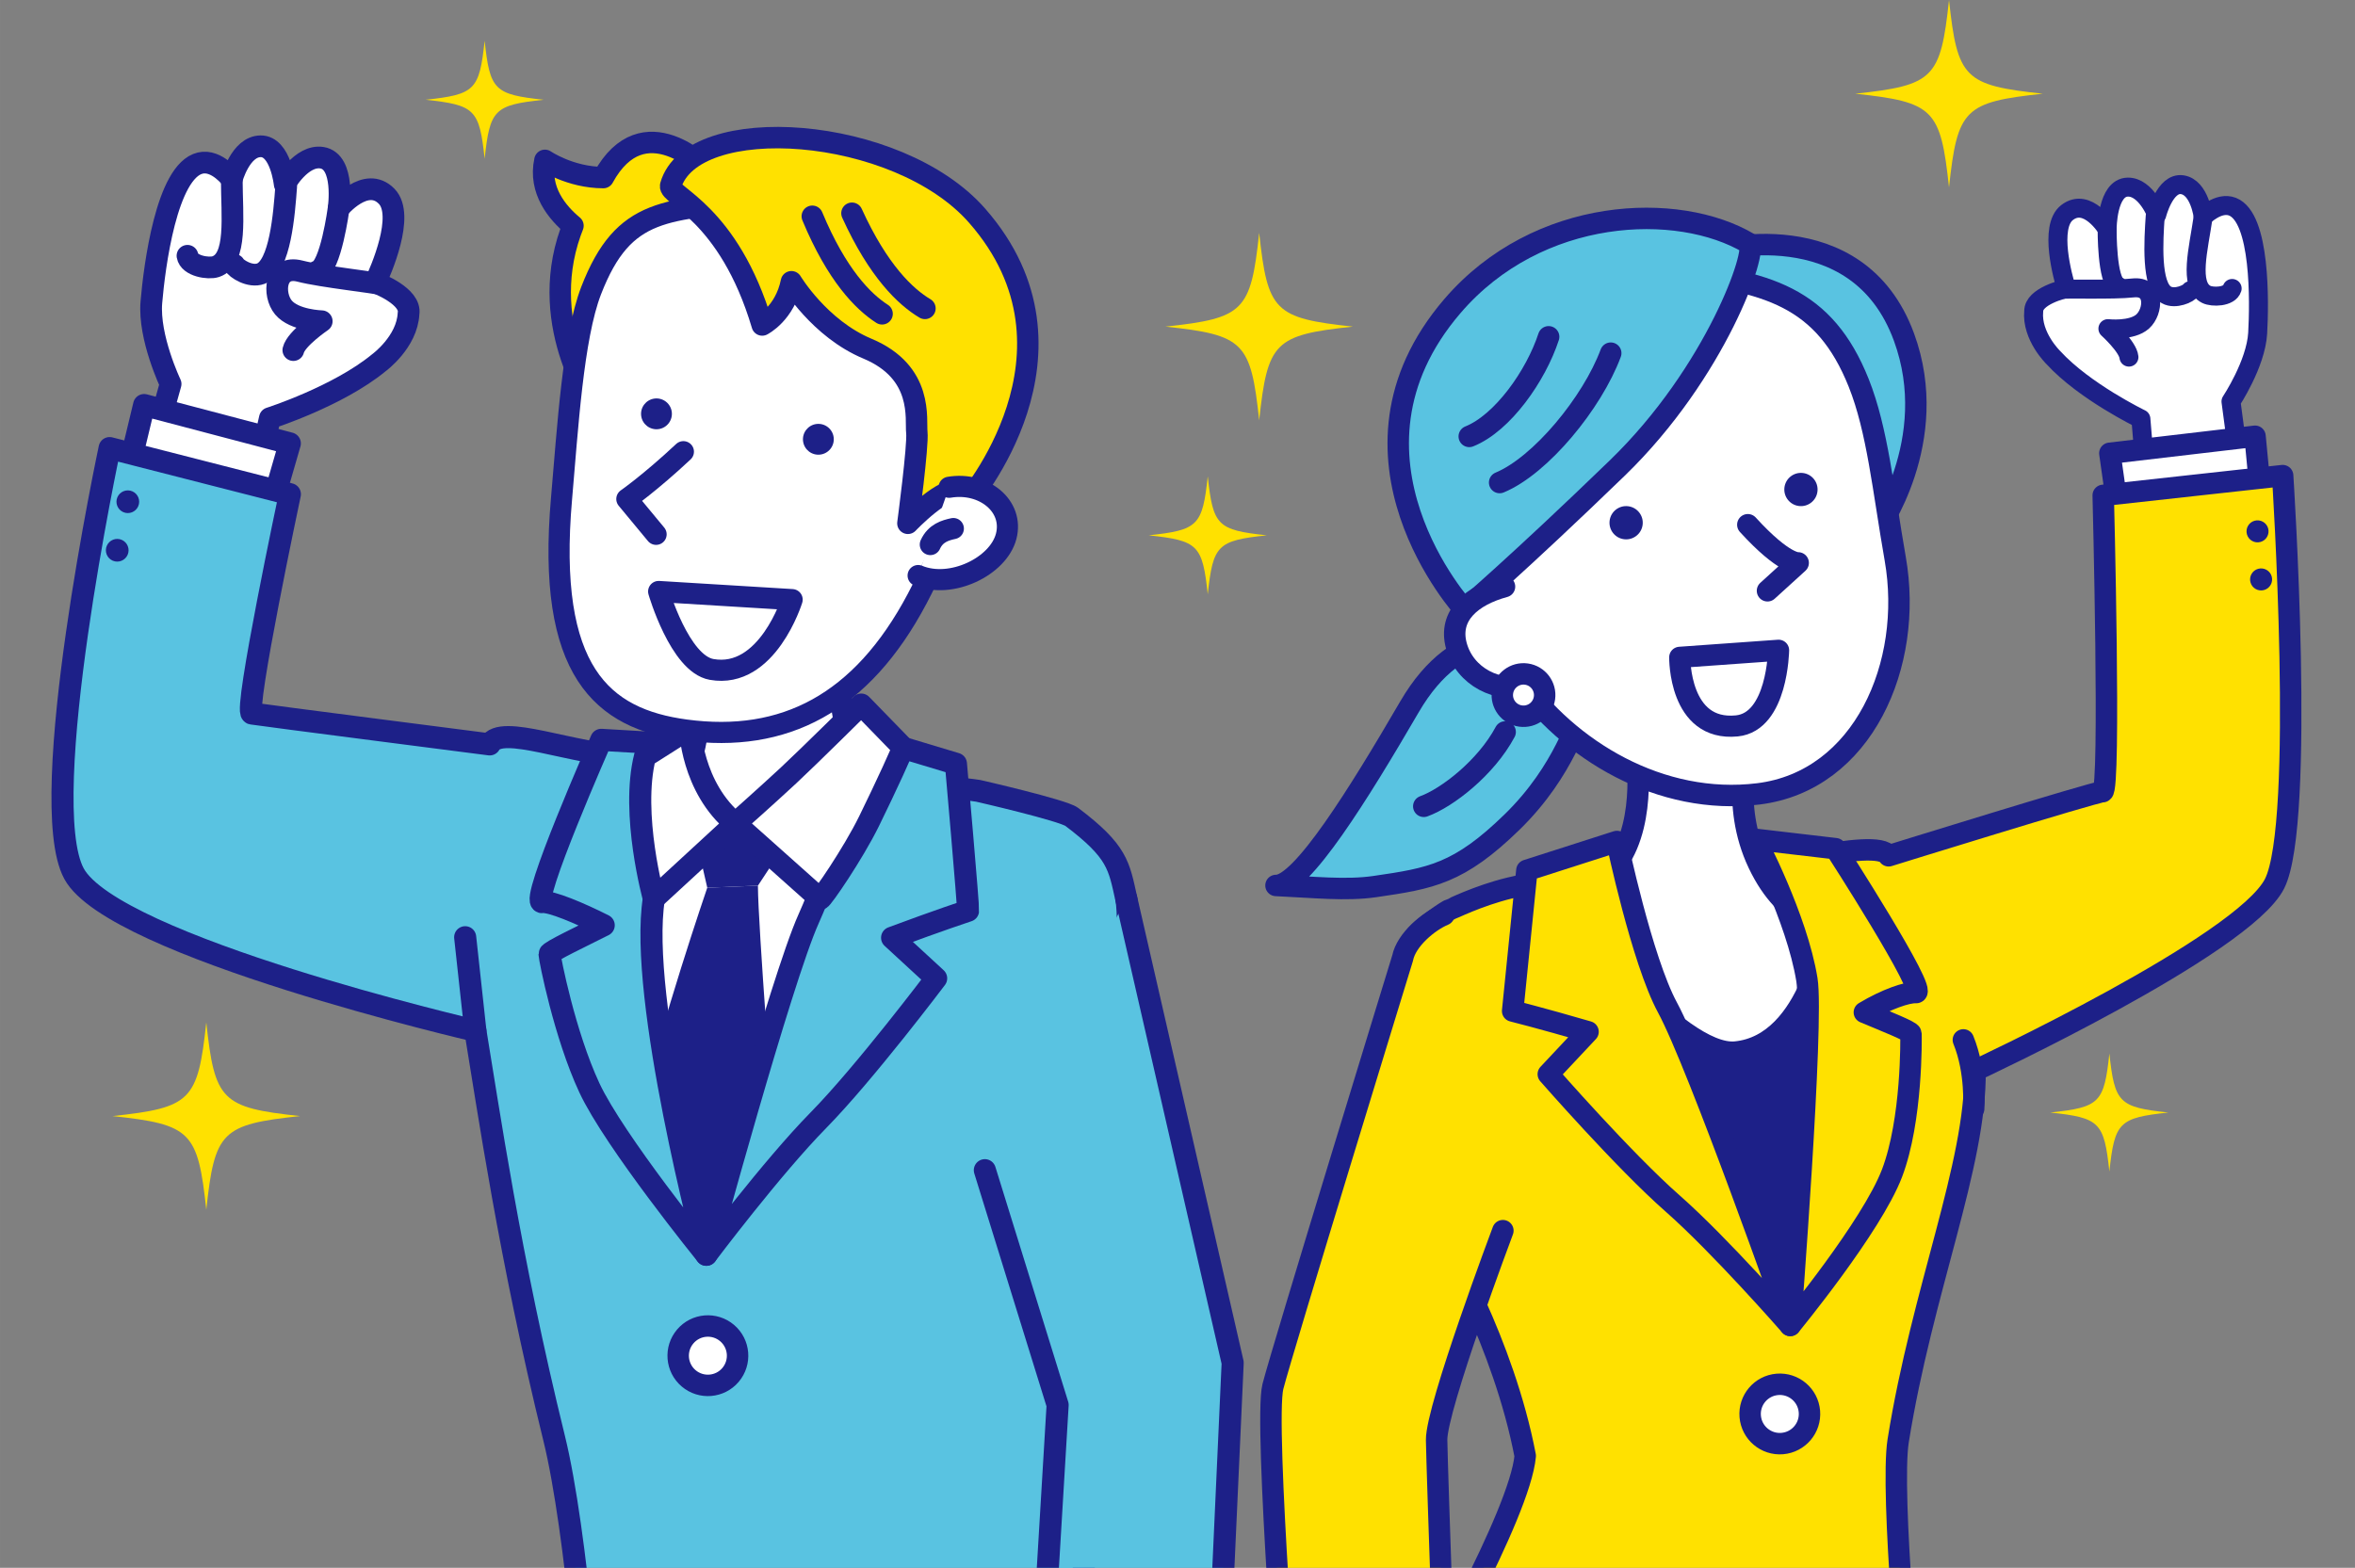
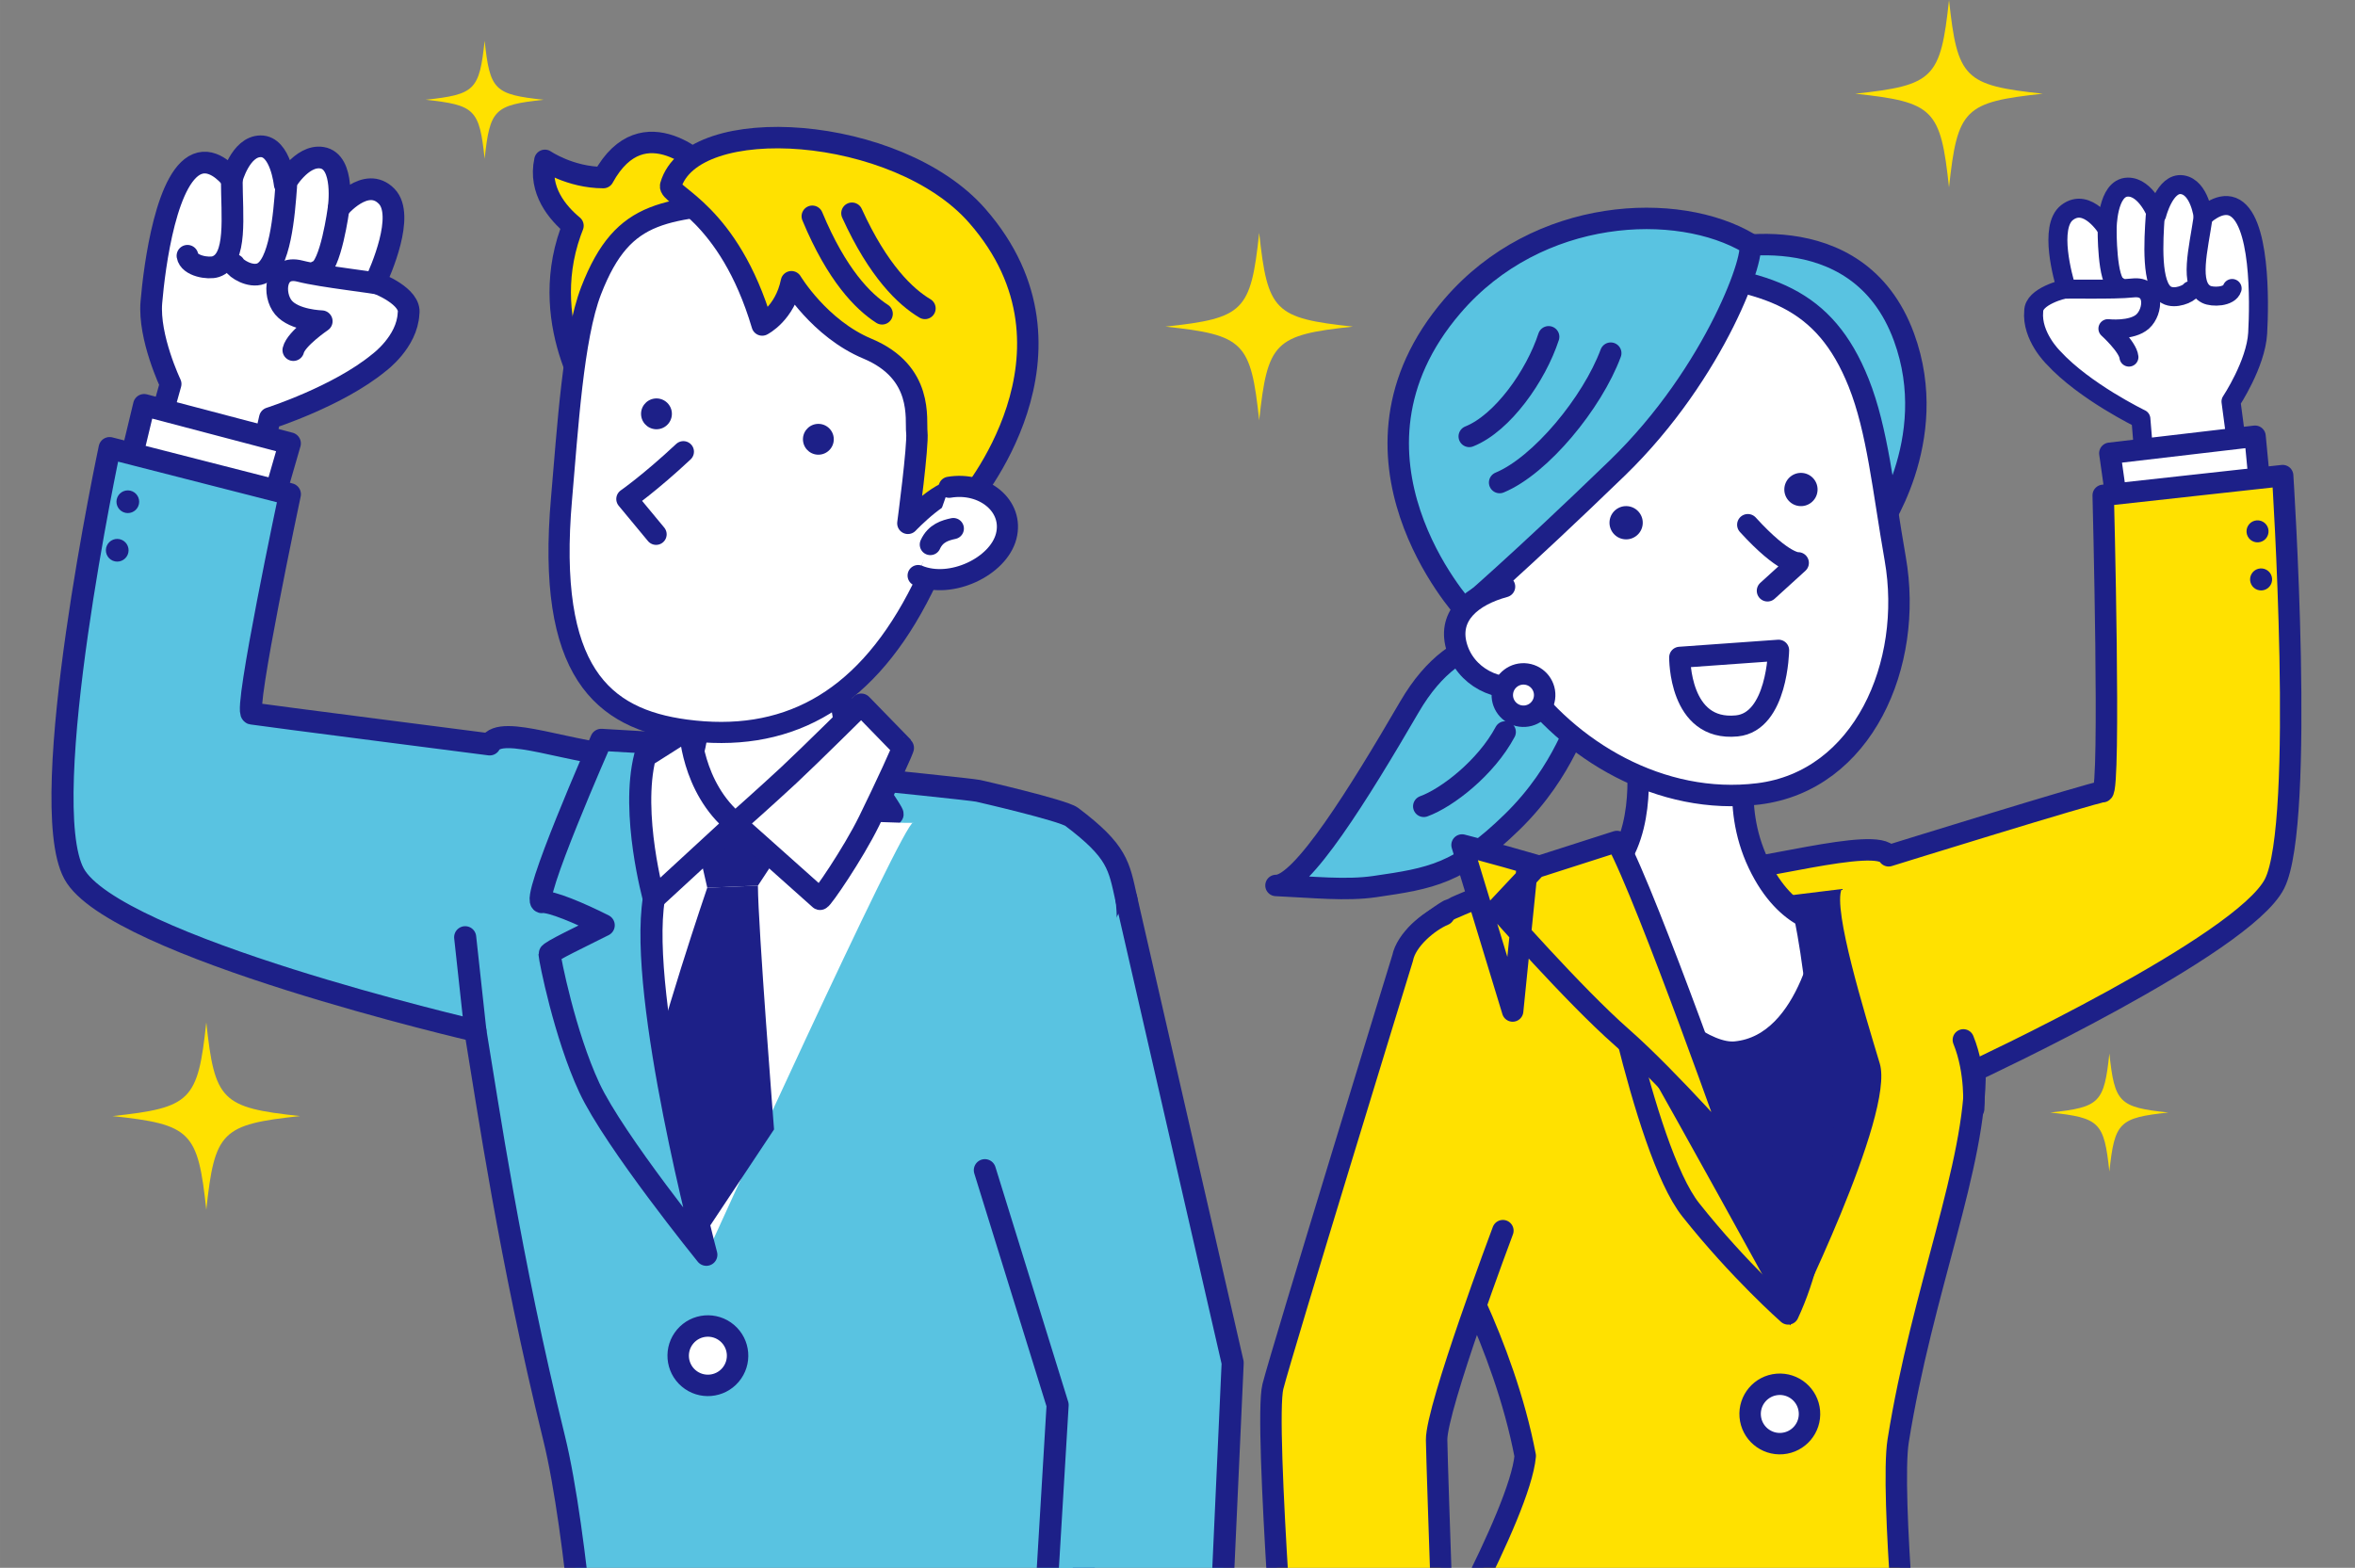
<svg xmlns="http://www.w3.org/2000/svg" id="b" width="934.74mm" height="622.45mm" viewBox="0 0 2649.66 1764.44">
  <rect x="0" y="0" width="2649.66" height="1764.44" fill="#808080" stroke="none" />
  <defs>
    <clipPath id="d">
      <rect y="60.06" width="2649.66" height="1704.38" fill="none" />
    </clipPath>
  </defs>
  <g id="c">
    <path d="m1522.2,367.58c-88.29,9.48-95.98,17.17-105.46,105.46-9.48-88.29-17.17-95.98-105.46-105.46,88.29-9.48,95.98-17.17,105.46-105.46,9.48,88.29,17.17,95.98,105.46,105.46Z" fill="#ffe100" />
    <path d="m2298.35,105.46c-88.29,9.48-95.98,17.17-105.46,105.46-9.48-88.29-17.17-95.98-105.46-105.46,88.29-9.48,95.98-17.17,105.46-105.46,9.48,88.29,17.17,95.98,105.46,105.46Z" fill="#ffe100" />
    <path d="m337.55,1256.07c-88.29,9.48-95.98,17.17-105.46,105.46-9.48-88.29-17.17-95.98-105.46-105.46,88.29-9.48,95.98-17.17,105.46-105.46,9.48,88.29,17.17,95.98,105.46,105.46Z" fill="#ffe100" />
    <path d="m2306.91,1252.08c55.59,5.97,60.43,10.81,66.4,66.4,5.97-55.59,10.81-60.43,66.4-66.4-55.59-5.97-60.43-10.81-66.4-66.4-5.97,55.59-10.81,60.43-66.4,66.4Z" fill="#ffe100" />
-     <path d="m1292.47,602.47c55.59,5.97,60.43,10.81,66.4,66.4,5.97-55.59,10.81-60.43,66.4-66.4-55.59-5.97-60.43-10.81-66.4-66.4-5.97,55.59-10.81,60.43-66.4,66.4Z" fill="#ffe100" />
    <path d="m478.87,112.27c55.59,5.97,60.43,10.81,66.4,66.4,5.97-55.59,10.81-60.43,66.4-66.4-55.59-5.97-60.43-10.81-66.4-66.4-5.97,55.59-10.81,60.43-66.4,66.4Z" fill="#ffe100" />
    <g clip-path="url(#d)">
      <path d="m459.66,352.77c3.12-18.96-34.2-33.82-37.46-34.79,6.07-13,33.68-75.61,12.85-97.03-23.29-23.95-54.06,13.61-54.06,13.61,0,0,7.66-52.84-18.77-57.05-23.15-3.69-41.9,29.88-41.9,29.88,0,0-4.45-43.03-27.14-42.76-22.69.27-32.41,37.05-32.41,37.05,0,0-16.64-22.59-35.49-18.14-37.99,8.97-51.63,117.08-54.98,156.67-3.34,39.59,21.65,91.9,21.65,91.9l-23.66,84.58,116.58,36.62,18.75-82.7s76.87-24.6,122.71-62.41c0,0,31.8-23.21,33.32-55.43Z" fill="#fff" stroke="#1d2088" stroke-linecap="round" stroke-linejoin="round" stroke-width="24.43" />
      <path d="m380.98,234.56s-8.91,67.19-23.97,70.73" fill="#fff" stroke="#1d2088" stroke-linecap="round" stroke-linejoin="round" stroke-width="24.43" />
      <path d="m322.02,209.55c-2.29,31.3-6.82,90.19-28.46,98.4-12.41,4.71-28.38-6.08-29.88-9.9" fill="#fff" stroke="#1d2088" stroke-linecap="round" stroke-linejoin="round" stroke-width="24.43" />
      <path d="m260.77,201.67c.11,41.95,6.37,90.18-18.03,98.42-8.17,2.76-29.92-.63-31.82-12.22" fill="#fff" stroke="#1d2088" stroke-linecap="round" stroke-linejoin="round" stroke-width="24.43" />
      <path d="m428.28,319.99c-4.04-1.96-65.94-8.46-90.76-14.86-28.72-7.4-30.82,26.28-18.61,40.94,12.22,14.65,43.07,15.45,43.07,15.45,0,0-28.8,19.5-31.94,32.48" fill="none" stroke="#1d2088" stroke-linecap="round" stroke-linejoin="round" stroke-width="24.43" />
      <polyline points="309.29 557.09 326.08 499.02 162.15 455.85 149.61 508.02" fill="#fff" stroke="#1d2088" stroke-linecap="round" stroke-linejoin="round" stroke-width="24.85" />
      <path d="m1267.2,1011.42c-8.27-37.21-9.55-52.96-61.32-92.05-9.86-7.44-104.31-29.13-105.23-29.31-15.56-3.15-355.94-36.89-388.77-38.11-68.35-2.54-148.19-38.01-160.91-14.18,0,0-258.19-33.16-267.57-34.75-9.37-1.58,42.74-246.85,42.74-246.85l-202.79-51.88s-84.61,396.57-40.11,478.92c44.5,82.35,451.6,176.83,451.6,176.83,14.25,85.42,38.37,254.58,88.64,458.66,25.78,104.66,44.05,339.22,39.39,349.58-4.66,10.36,122.55,46.33,226.62,39.1,195.69-13.6,332.82-41.3,332.82-41.3,0,0-3.95-327.89-6.22-335.41,20.89-80.66,62.33-568.77,51.11-619.26Z" fill="#59c3e1" stroke="#1d2088" stroke-linecap="round" stroke-linejoin="round" stroke-width="24.85" />
      <path d="m940.72,693.79s-3.74,124.61,31.34,174.05c35.09,49.43,32.19,48.5,32.19,48.5,0,0-130.43,175.51-198.25,169.19-88.51-8.25-107.8-148.19-107.8-148.19,0,0,39.45,5.3,72.2-64.71,32.74-70.01,3.82-160.49,3.82-160.49" fill="#fff" stroke="#1d2088" stroke-linecap="round" stroke-linejoin="round" stroke-width="24.85" />
      <path d="m698.36,911.67s339.4,17.06,329.1,14.09c-10.3-2.97-232.75,486.41-232.75,486.41,0,0-139.19-234.87-125.69-295.41,13.5-60.53,41.29-182.27,29.34-205.1Z" fill="#fff" />
-       <path d="m973.81,899.12s-48.77,279.23-104.37,350.17c-55.6,70.95-91.36,129.21-91.36,129.21-80.7-169.65-42.76-477.48-40.72-477.34" fill="none" stroke="#1d2088" stroke-linecap="round" stroke-linejoin="round" stroke-width="24.85" />
      <path d="m155.51,569.78c-2.83,6.46-10.36,9.41-16.82,6.59-6.46-2.83-9.41-10.36-6.59-16.82,2.83-6.46,10.36-9.41,16.82-6.59,6.46,2.83,9.41,10.36,6.59,16.82Z" fill="#1d2088" />
      <path d="m143.59,624.4c-2.83,6.46-10.36,9.41-16.82,6.59-6.46-2.83-9.41-10.36-6.59-16.82,2.83-6.46,10.36-9.41,16.82-6.59,6.46,2.83,9.41,10.36,6.59,16.82Z" fill="#1d2088" />
      <polygon points="778.9 925.34 898.37 927.37 852.76 996.72 795.76 999.05 778.9 925.34" fill="#1d2088" />
      <path d="m795.76,999.05s-54.1,157.93-72.95,246.95l66.6,147.8,81.49-122.72s-18.04-229.38-18.15-274.36l-57,2.33Z" fill="#1d2088" />
-       <path d="m1089.18,1024.97c.63-3.54-13.64-165.4-13.64-165.4l-91.09-27.42s-48.99,144.85-74.64,201.85c-30.95,68.79-115.09,378.17-115.09,378.17,0,0,73.97-98.4,126.06-151.4,52.09-53,132.51-159.72,132.51-159.72l-49.57-45.67c52.88-19.69,85.45-30.41,85.45-30.41Z" fill="#59c3e1" stroke="#1d2088" stroke-linecap="round" stroke-linejoin="round" stroke-width="24.85" />
      <path d="m735.7,1011.31c11.59-71.67,33.28-173.23,33.28-173.23l-92.5-5.44s-81.45,184.8-66.35,182.66c9.49-1.35,42.26,12.43,69.12,26.01-24.15,12.25-61.08,29.64-60.96,32.48.21,5.08,16.91,90.52,44.8,150.43,27.88,59.9,131.63,187.96,131.63,187.96,0,0-76.98-289.77-59.02-400.86Z" fill="#59c3e1" stroke="#1d2088" stroke-linecap="round" stroke-linejoin="round" stroke-width="24.85" />
      <path d="m725.7,851.38l50.59-32.06s1.58,66.84,51.11,107.49l-91.71,84.5s-26.39-95.24-10-159.92Z" fill="#fff" stroke="#1d2088" stroke-linecap="round" stroke-linejoin="round" stroke-width="24.85" />
      <path d="m827.41,926.81l95.18,84.92c1.8.65,37.12-50.67,55.24-87.62,18.84-38.41,39.22-82.76,38.13-82.88l-46.96-48.26s-58.2,57.75-81.53,79.46c-23.33,21.72-60.06,54.36-60.06,54.36Z" fill="#fff" stroke="#1d2088" stroke-linecap="round" stroke-linejoin="round" stroke-width="24.85" />
      <path d="m678.79,199.85c-37.45-.06-65.7-19.39-65.7-19.39-7.4,33.78,14.23,59.2,31.57,73.57-.94,2.39-1.87,4.81-2.76,7.32-38.24,107.85,30.45,200.57,30.45,200.57l122.49-271.74s-70.67-73.21-116.06,9.67Z" fill="#ffe100" stroke="#1d2088" stroke-linecap="round" stroke-linejoin="round" stroke-width="24.12" />
      <path d="m665.1,327.05c-20.38,52.58-26.49,156.34-33.3,233.99-17.11,194.98,45.71,247.95,139.66,260.55,110.43,14.8,197.77-29.53,260.46-147.8,31.1-58.67,74.23-168.1,66.7-243.72-7.52-75.62-120.17-216.34-234.82-205.09-114.65,11.25-161.88,7.06-198.71,102.07Z" fill="#fff" stroke="#1d2088" stroke-linecap="round" stroke-linejoin="round" stroke-width="23.78" />
      <path d="m1087.98,564.82s146.09-168.39,11.4-322.08c-89.57-102.2-320.84-117.56-344.79-33.87-3.18,11.12,65.31,30.04,102.98,156.89,0,0,25.64-12.87,32.86-48.68,0,0,31.55,52.72,85.5,75.3,63.75,26.68,53.98,79.88,55.62,94.33,1.64,14.45-10.06,102.25-10.06,102.25,0,0,41.7-44.04,58.97-36.34,17.27,7.71,7.51,12.2,7.51,12.2" fill="#ffe100" stroke="#1d2088" stroke-linecap="round" stroke-linejoin="round" stroke-width="24.12" />
-       <path d="m891.24,674.84s-27.78,89.79-90.65,78.55c-35.98-6.43-59.53-87.71-59.53-87.71l150.18,9.16Z" fill="#fff" stroke="#1d2088" stroke-linecap="round" stroke-linejoin="round" stroke-width="23.78" />
      <path d="m1067.9,548.39c38.8-6.59,73.07,21.05,64.18,55.16-8.89,34.11-62.02,59.63-99.07,44.21" fill="#fff" stroke="#1d2088" stroke-linecap="round" stroke-linejoin="round" stroke-width="23.78" />
      <path d="m768.89,508.35c-37.52,35.12-63.62,53.27-63.62,53.27l32.91,39.72" fill="#fff" stroke="#1d2088" stroke-linecap="round" stroke-linejoin="round" stroke-width="23.78" />
      <path d="m937.96,492.13c1.25,9.5-5.44,18.21-14.94,19.46-9.5,1.25-18.21-5.44-19.46-14.94-1.25-9.5,5.44-18.21,14.94-19.46,9.5-1.25,18.21,5.44,19.46,14.94Z" fill="#1d2088" />
      <path d="m755.81,463.5c1.25,9.5-5.44,18.21-14.94,19.46-9.5,1.25-18.21-5.44-19.46-14.94-1.25-9.5,5.44-18.21,14.94-19.46,9.5-1.25,18.21,5.44,19.46,14.94Z" fill="#1d2088" />
      <path d="m1046.72,612.86c5.9-13.07,17.02-16.05,25.9-18" fill="#fff" stroke="#1d2088" stroke-linecap="round" stroke-linejoin="round" stroke-width="23.78" />
      <path d="m958.55,239.98c29.75,65.41,60.57,94.32,82.12,107.12" fill="none" stroke="#1d2088" stroke-linecap="round" stroke-linejoin="round" stroke-width="24.12" />
      <path d="m913.93,243.39c27.57,66.36,57.41,96.27,78.52,109.79" fill="none" stroke="#1d2088" stroke-linecap="round" stroke-linejoin="round" stroke-width="24.12" />
      <polyline points="1267.2 1011.42 1386.91 1533.72 1363.34 2052.52 1161.2 2060.79 1189.96 1581.2 1108.07 1316.97" fill="#59c3e1" stroke="#1d2088" stroke-linecap="round" stroke-linejoin="round" stroke-width="24.85" />
      <circle cx="796.47" cy="1525.63" r="33.42" transform="translate(-882.25 1146.43) rotate(-49.7)" fill="#fff" stroke="#1d2088" stroke-linecap="round" stroke-linejoin="round" stroke-width="24.12" />
      <line x1="534.84" y1="1160.05" x2="523.37" y2="1054.8" fill="#fabe00" stroke="#1d2088" stroke-linecap="round" stroke-linejoin="round" stroke-width="24.85" />
      <path d="m2288.2,350.32c-.38-16.79,33.75-25.08,36.69-25.51-3.66-12-19.87-69.57.79-85.56,23.1-17.87,45.12,18.41,45.12,18.41,0,0-.14-46.68,23.24-47.08,20.49-.35,32.6,31,32.6,31,0,0,9.13-36.7,28.73-33.68,19.6,3.01,23.5,36.04,23.5,36.04,0,0,17.17-17.51,32.94-11.34,31.78,12.43,30.33,107.67,28.36,142.34-1.96,34.67-30.02,76.88-30.02,76.88l10.1,76.11-105.4,17.39-6.08-73.88s-63.52-30.73-98.55-69.07c0,0-24.68-23.99-22.04-52.06Z" fill="#fff" stroke="#1d2088" stroke-linecap="round" stroke-linejoin="round" stroke-width="21.36" />
      <path d="m2370.79,257.66s-.53,59.24,12.07,64.16" fill="#fff" stroke="#1d2088" stroke-linecap="round" stroke-linejoin="round" stroke-width="21.36" />
      <path d="m2424.89,243.25c-1.86,27.37-5.16,78.89,12.56,88.66,10.16,5.6,25.31-1.78,27.07-4.9" fill="#fff" stroke="#1d2088" stroke-linecap="round" stroke-linejoin="round" stroke-width="21.36" />
      <path d="m2478.87,243.94c-5.24,36.3-16.58,77.27,3.53,87.39,6.74,3.39,25.97,3.13,29.04-6.68" fill="#fff" stroke="#1d2088" stroke-linecap="round" stroke-linejoin="round" stroke-width="21.36" />
      <path d="m2319.37,325.8c3.74-1.2,58.11.76,80.38-1.73,25.76-2.88,23.45,26.53,11.08,37.71-12.37,11.18-39.17,8.09-39.17,8.09,0,0,22.53,20.41,23.66,32.03" fill="none" stroke="#1d2088" stroke-linecap="round" stroke-linejoin="round" stroke-width="21.36" />
      <path d="m1765.08,722.95c-50.42-6.48-122.9-24.25-179.4,72.8-56.5,97.05-121.18,201.48-150.03,200.78,42.48,1.91,78.82,5.97,111.25,1.25,62.97-9.17,94.63-14.27,154.62-72.88,59.99-58.61,73.35-118.7,80.64-123.79" fill="#59c3e1" stroke="#1d2088" stroke-linecap="round" stroke-linejoin="round" stroke-width="24.12" />
      <path d="m1693.49,823.75c-21.41,40.11-64.99,74.05-91.57,83.71" fill="#fabe00" stroke="#1d2088" stroke-linecap="round" stroke-linejoin="round" stroke-width="24.12" />
      <polyline points="2382.06 568.19 2373.84 510.12 2537.2 490.97 2542.14 542.8" fill="#fff" stroke="#1d2088" stroke-linecap="round" stroke-linejoin="round" stroke-width="24.12" />
      <path d="m1593.55,1052.37c7.84-9.07,34.83-28.17,38.44-28.9.49-.1,30.91-15.32,66.13-23.95,50.65-12.41,111.18-11.92,114.65-12.27,35.33-3.53,73.69-6,106.04-4.86,47.92,1.68,193.67-42.28,206.15-19.23,0,0,231.58-71.91,240.79-72.15s.63-333.53.63-333.53l201.88-22.22s25.57,390.65-9.09,459.29c-35.23,69.77-337.01,210.29-337.01,210.29,1.32,105.79-59.39,247.01-86.49,416.8-9.07,56.84,13.82,308.89,18.4,318.92,4.58,10.03-150.03,35.44-251.04,29.01-189.95-12.1-305.13-69.94-305.13-69.94,0,0,112.26-195.07,118.17-261.14-24.26-126.95-92.35-244.3-96.99-247.64-21.66-15.56-52.91-306.8-25.52-338.48Z" fill="#ffe100" stroke="#1d2088" stroke-linecap="round" stroke-linejoin="round" stroke-width="24.12" />
      <path d="m2072.08,1000.55s-327.23,40.51-317.47,36.9c9.75-3.6,259.62,454.24,259.62,454.24,0,0,118.09-237.13,100.74-294.75-17.34-57.62-52.85-173.46-42.89-196.4Z" fill="#1d2088" />
      <path d="m1840.56,842.46s13.34,79.5-20.43,127.66c-33.77,48.16-60.51,50.85-60.51,50.85,0,0,127.54,169.56,193.3,163.05,85.83-8.5,103.77-144.39,103.77-144.39,0,0-46.09-.07-78.25-67.82-32.16-67.75-10.21-132.76-10.21-132.76" fill="#fff" stroke="#1d2088" stroke-linecap="round" stroke-linejoin="round" stroke-width="24.12" />
      <path d="m1799.05,1022.36s48.88,270.65,103.22,339.18c54.34,68.53,109.62,117.17,109.62,117.17,77.35-165.06,18.57-455.82,16.6-455.68" fill="none" stroke="#1d2088" stroke-linecap="round" stroke-linejoin="round" stroke-width="24.12" />
-       <path d="m1701.91,1137.83l16.02-158.31,101.26-32.47s28.08,133.49,56.93,186.84c34.81,64.38,138.11,357.81,138.11,357.81,0,0-78.54-90-132.7-137.6-54.16-47.6-139.52-145.19-139.52-145.19l44.74-47.7c-52.56-15.32-84.84-23.38-84.84-23.38Z" fill="#ffe100" stroke="#1d2088" stroke-linecap="round" stroke-linejoin="round" stroke-width="24.12" />
-       <path d="m2033,1102.54c-11.28-69.54-57.97-157.95-57.97-157.95l90.19,10.55s105.13,162.98,90.37,161.98c-9.28-.63-32.93,7.17-57.96,22.21,24.23,10.14,52.36,21.26,52.45,24.01.16,4.93,1.46,96.99-21.28,156.93-22.75,59.94-114.57,171.43-114.57,171.43,0,0,26.56-341.14,18.77-389.16Z" fill="#ffe100" stroke="#1d2088" stroke-linecap="round" stroke-linejoin="round" stroke-width="24.12" />
+       <path d="m1701.91,1137.83l16.02-158.31,101.26-32.47c34.81,64.38,138.11,357.81,138.11,357.81,0,0-78.54-90-132.7-137.6-54.16-47.6-139.52-145.19-139.52-145.19l44.74-47.7c-52.56-15.32-84.84-23.38-84.84-23.38Z" fill="#ffe100" stroke="#1d2088" stroke-linecap="round" stroke-linejoin="round" stroke-width="24.12" />
      <path d="m1926.23,282.48s163.42-46.56,216,96.95c42.79,116.8-30.82,218.38-30.82,218.38l-185.18-315.32Z" fill="#59c3e1" stroke="#1d2088" stroke-linecap="round" stroke-linejoin="round" stroke-width="24.12" />
      <path d="m2091.22,430.8c21.23,53.11,27.55,120.38,41.18,198.25,20.74,118.45-36.15,249.85-154.02,264.4-109.74,13.54-213.74-48.69-271.32-131.54-38.43-55.3-77.06-169.68-70.24-246.45,6.82-76.77,119.56-220.67,235.95-210.48,116.39,10.19,180.09,29.87,218.45,125.82Z" fill="#fff" stroke="#1d2088" stroke-linecap="round" stroke-linejoin="round" stroke-width="24.12" />
      <path d="m1967.73,273.86c10.8,6.43-36.6,145-148.29,253.08-111.69,108.08-171.74,159.18-171.74,159.18,0,0-158.22-173.04-13.56-341.65,96.2-112.12,253.97-118.04,333.59-70.61Z" fill="#59c3e1" stroke="#1d2088" stroke-linecap="round" stroke-linejoin="round" stroke-width="24.12" />
      <path d="m1811.02,586.06c-1.24,10.26,6.07,19.58,16.33,20.82,10.26,1.24,19.58-6.07,20.82-16.33,1.24-10.26-6.07-19.58-16.33-20.82-10.26-1.24-19.58,6.07-20.82,16.33Z" fill="#1d2088" />
      <path d="m2007.71,548.66c-1.24,10.26,6.07,19.58,16.33,20.82,10.26,1.24,19.58-6.07,20.82-16.33,1.24-10.26-6.07-19.58-16.33-20.82-10.26-1.24-19.58,6.07-20.82,16.33Z" fill="#1d2088" />
      <path d="m1812.28,397.45c-20.81,55.94-78.88,126.51-125.01,145.62" fill="none" stroke="#1d2088" stroke-linecap="round" stroke-linejoin="round" stroke-width="24.12" />
      <path d="m1742.41,379.04c-14.3,43.75-51.67,97.06-89.32,112.12" fill="none" stroke="#1d2088" stroke-linecap="round" stroke-linejoin="round" stroke-width="24.12" />
      <path d="m1966.52,590.56c41.28,45.25,56.65,42.94,56.65,42.94l-34.52,31.39" fill="#fff" stroke="#1d2088" stroke-linecap="round" stroke-linejoin="round" stroke-width="24.12" />
      <path d="m1692.76,660.2c-36.47,9.92-63.55,32.08-54.17,66.57,9.38,34.49,46.55,54.42,83.01,44.5" fill="#fff" stroke="#1d2088" stroke-linecap="round" stroke-linejoin="round" stroke-width="24.12" />
      <circle cx="1714.03" cy="782.2" r="23.84" transform="translate(702.64 2371.8) rotate(-82.06)" fill="#fff" stroke="#1d2088" stroke-linecap="round" stroke-linejoin="round" stroke-width="24.12" />
      <path d="m2528.07,601.33c1.83,6.59,8.67,10.45,15.26,8.62,6.59-1.83,10.45-8.67,8.62-15.26-1.83-6.59-8.67-10.45-15.26-8.62-6.59,1.83-10.45,8.67-8.62,15.26Z" fill="#1d2088" />
      <path d="m2532.08,655.43c1.83,6.59,8.67,10.45,15.26,8.62,6.59-1.83,10.45-8.67,8.62-15.26-1.83-6.59-8.67-10.45-15.26-8.62-6.59,1.83-10.45,8.67-8.62,15.26Z" fill="#1d2088" />
      <path d="m1690.93,1385.02s-75.1,199.79-74.56,235.64c.53,35.85,12.22,365.88,12.22,365.88l-177.01-9.8s-29.8-375.45-19.41-416.29c10.39-40.84,145.93-482.14,145.93-482.14,4.11-20.76,29.33-41.57,46.5-48.72" fill="#ffe100" stroke="#1d2088" stroke-linecap="round" stroke-linejoin="round" stroke-width="24.12" />
      <circle cx="2002.56" cy="1591.24" r="33.42" transform="translate(-125.19 171.74) rotate(-4.76)" fill="#fff" stroke="#1d2088" stroke-linecap="round" stroke-linejoin="round" stroke-width="24.12" />
      <path d="m1889.92,739.77s-1.14,83.69,64.21,77.19c45.86-4.56,46.99-85.13,46.99-85.13l-111.2,7.94Z" fill="#fff" stroke="#1d2088" stroke-linecap="round" stroke-linejoin="round" stroke-width="23.78" />
      <path d="m2220.64,1247.78s3.24-41.09-11.61-77.44" fill="#fabe00" stroke="#1d2088" stroke-linecap="round" stroke-linejoin="round" stroke-width="24.12" />
    </g>
  </g>
</svg>